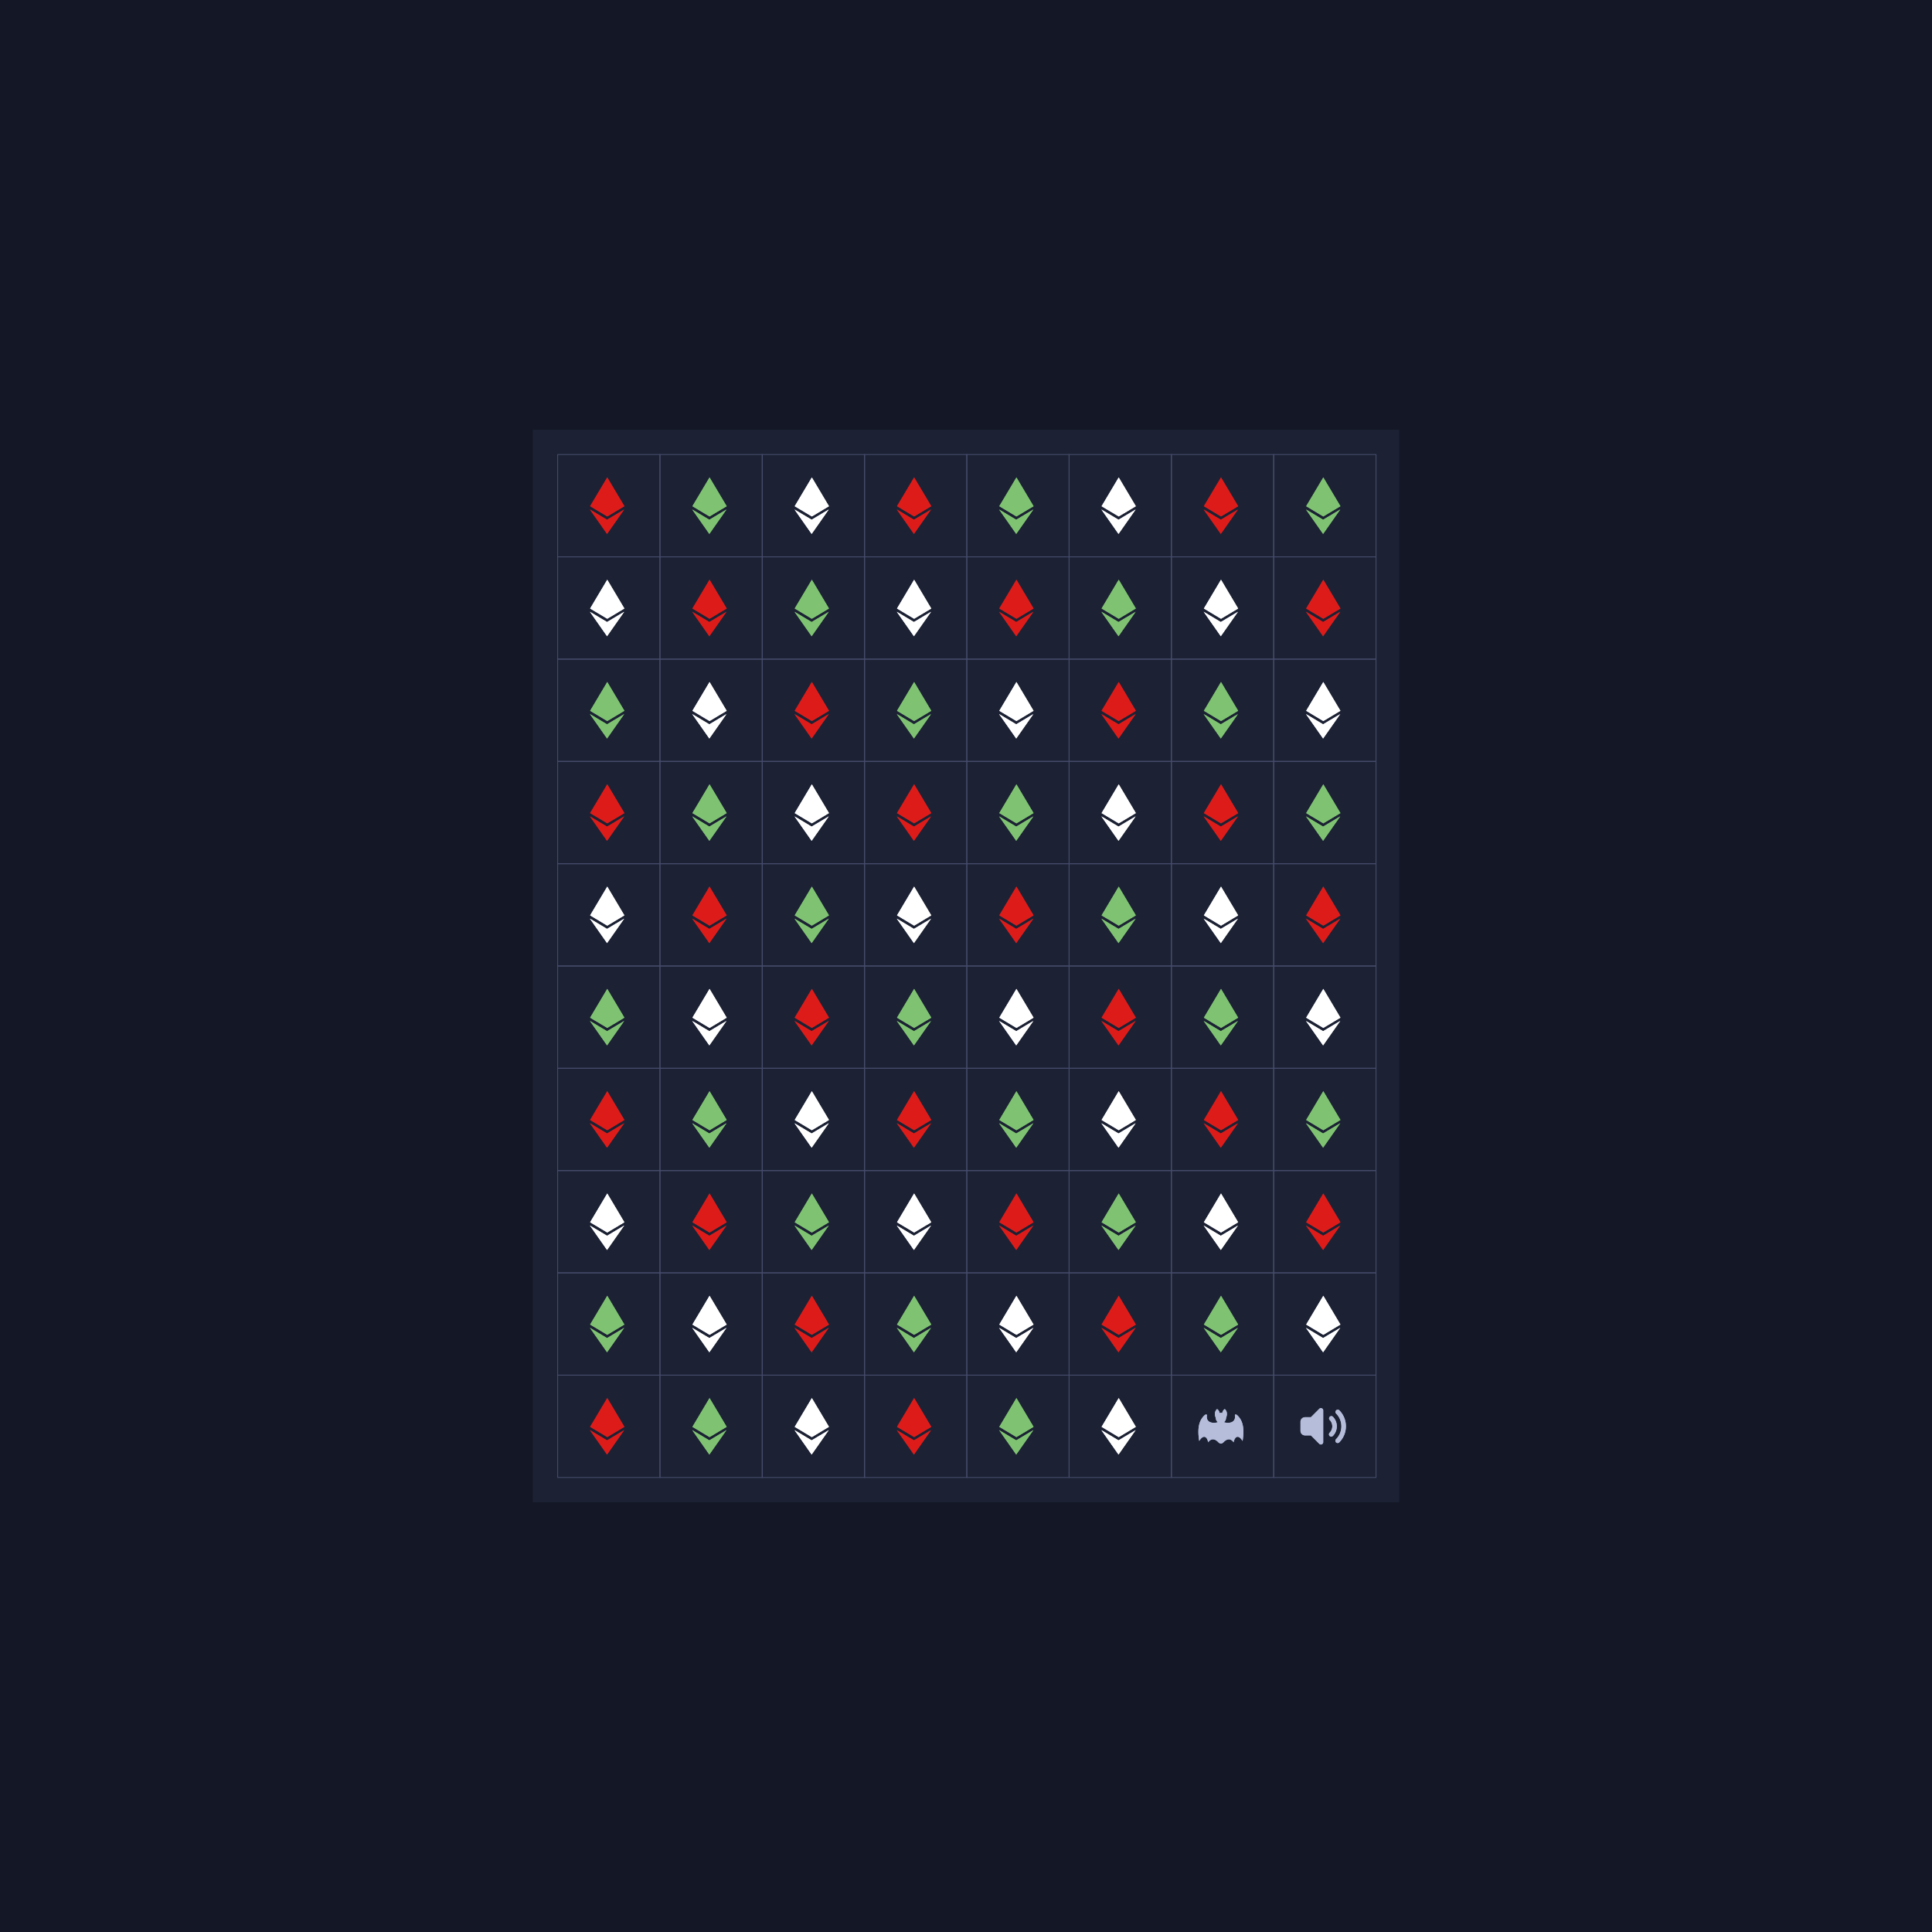
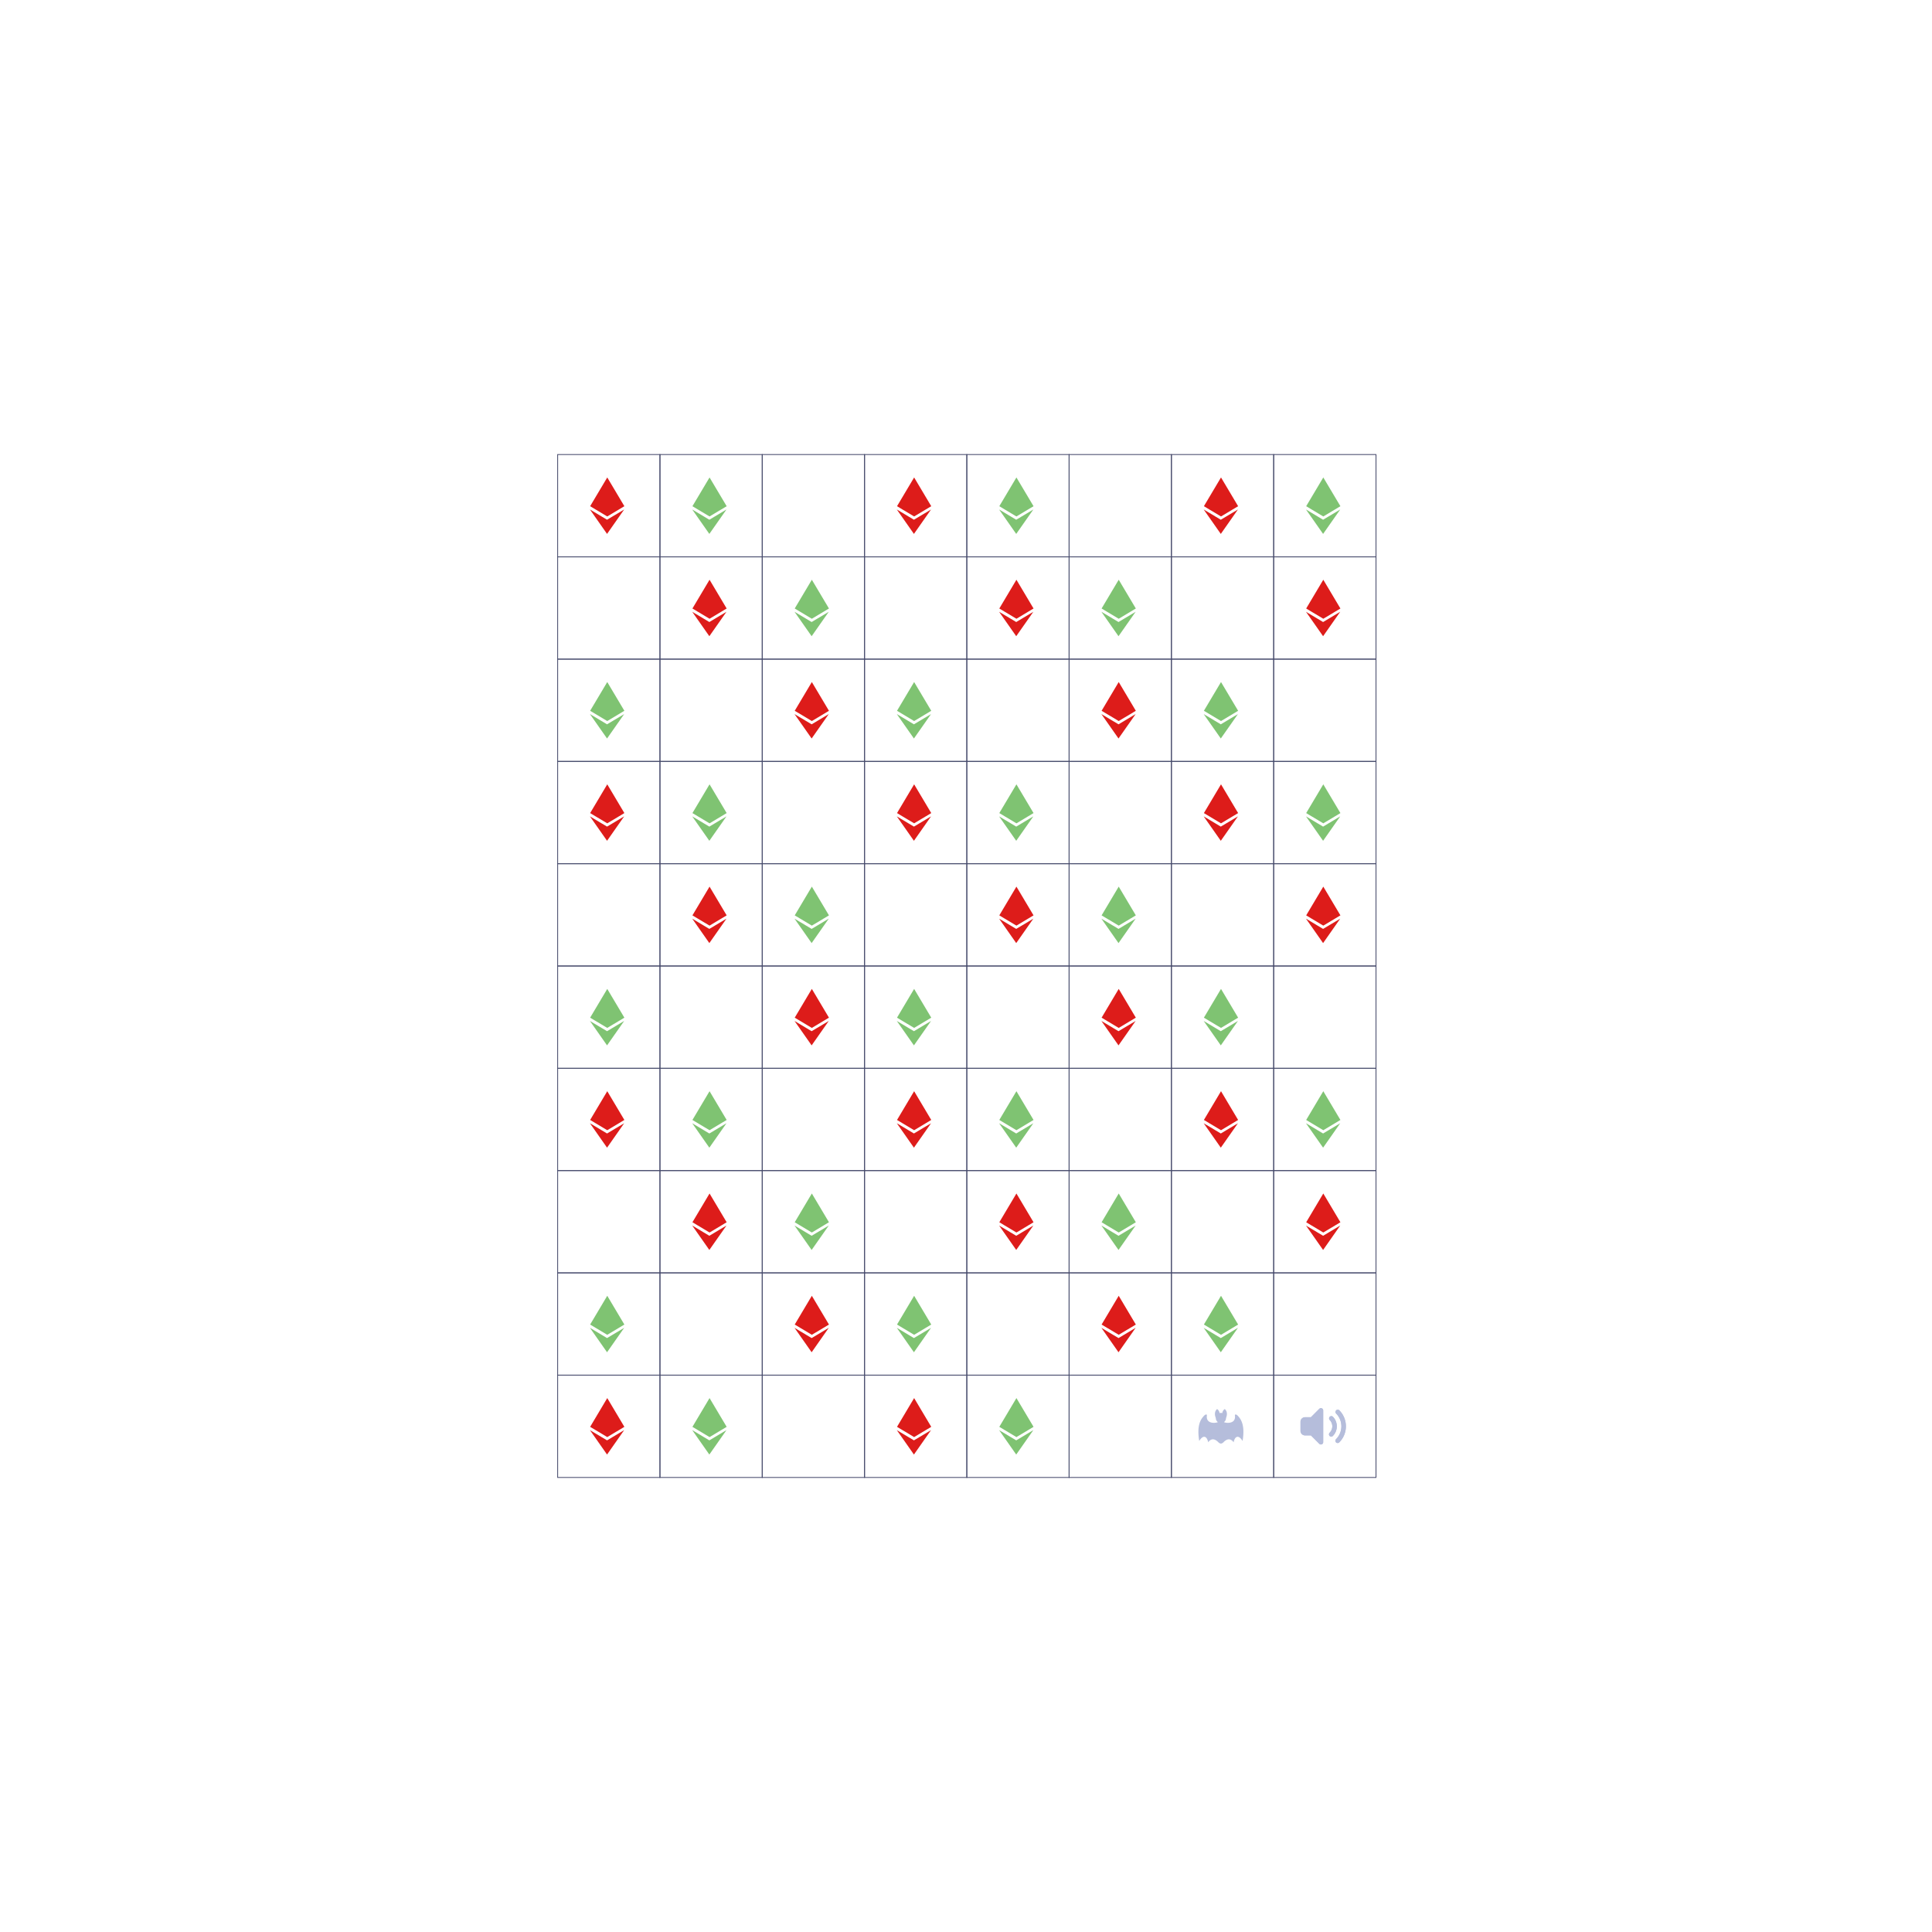
<svg xmlns="http://www.w3.org/2000/svg" fill="none" viewBox="0 0 2342 2342">
  <symbol id="1" viewBox="0 0 500 500">
    <path filter="url(#b1)" d="m250.5 111.982-83.663 140.579 83.663 50.081 83.664-50.081L250.5 111.982Zm-1 276.037 83.712-119.39-83.712 50.053-83.663-50.053 83.663 119.39Z" />
-     <path d="m250.5 111.982-83.663 140.579 83.663 50.081 83.664-50.081L250.5 111.982Zm-1 276.037 83.712-119.39-83.712 50.053-83.663-50.053 83.663 119.39Z" />
  </symbol>
  <symbol id="2" viewBox="0 0 500 500">
-     <path filter="url(#b1)" d="M250.097 334.277c-4.408 0-9.595-2.84-14.465-8.259-12.429-11.712-30.146-21.606-47.863 2.016-6.242-31.213-24.971-37.456-43.699-6.242-12.485-75.95 6.243-106.127 24.971-124.855 6.243-6.243 13.372-6.181 12.486 0-5.844 40.883 39.572 38.911 53.731 32.574-6.149-4.551-10.132-11.855-10.132-20.089-12.486-31.214 6.243-43.699 6.243-43.699s10.063 5.032 12.123 19.615a24.786 24.786 0 0 1 6.605-.887c2.285 0 4.501.306 6.605.887 2.06-14.583 12.123-19.615 12.123-19.615s18.728 12.485 6.243 43.699c0 8.266-4.014 15.595-10.207 20.139 14.296 6.299 59.437 8.147 53.613-32.624-.887-6.181 6.242-6.243 12.485 0 18.728 18.728 37.456 48.905 24.971 124.855-18.728-31.214-37.456-24.971-43.699 6.242-17.243-22.992-34.485-14.227-46.858-2.953-5.101 6.031-10.619 9.196-15.276 9.196Z" />
    <path d="M250.097 334.277c-4.408 0-9.595-2.84-14.465-8.259-12.429-11.712-30.146-21.606-47.863 2.016-6.242-31.213-24.971-37.456-43.699-6.242-12.485-75.95 6.243-106.127 24.971-124.855 6.243-6.243 13.372-6.181 12.486 0-5.844 40.883 39.572 38.911 53.731 32.574-6.149-4.551-10.132-11.855-10.132-20.089-12.486-31.214 6.243-43.699 6.243-43.699s10.063 5.032 12.123 19.615a24.786 24.786 0 0 1 6.605-.887c2.285 0 4.501.306 6.605.887 2.06-14.583 12.123-19.615 12.123-19.615s18.728 12.485 6.243 43.699c0 8.266-4.014 15.595-10.207 20.139 14.296 6.299 59.437 8.147 53.613-32.624-.887-6.181 6.242-6.243 12.485 0 18.728 18.728 37.456 48.905 24.971 124.855-18.728-31.214-37.456-24.971-43.699 6.242-17.243-22.992-34.485-14.227-46.858-2.953-5.101 6.031-10.619 9.196-15.276 9.196Z" />
  </symbol>
  <symbol id="3" viewBox="0 0 500 500">
    <path filter="url(#b1)" d="M320.609 331.682a11.062 11.062 0 0 1-7.77-3.219c-4.307-4.328-4.307-11.321 0-15.65 34.719-34.686 34.719-90.961 0-125.647-5.561-6.492-2.009-16.56 6.393-18.136 3.297-.61 6.704.299 9.257 2.486 43.321 43.343 43.321 113.604 0 156.947a11.142 11.142 0 0 1-7.88 3.219Zm-31.301-31.3a11.077 11.077 0 0 1-7.881-3.33c-4.306-4.329-4.306-11.321 0-15.65 17.359-17.349 17.359-45.487 0-62.824-5.56-6.493-2.009-16.561 6.393-18.137 3.297-.61 6.705.301 9.257 2.487 25.963 25.995 25.963 68.118 0 94.124a11.153 11.153 0 0 1-7.769 3.33Zm-39.292-128.089v155.394a11.124 11.124 0 0 1-6.883 10.212 9.384 9.384 0 0 1-4.217.887 11.117 11.117 0 0 1-7.881-3.218l-41.068-41.18h-28.748c-12.265 0-22.199-9.946-22.199-22.2v-44.397c0-12.265 9.934-22.2 22.199-22.2h28.748l41.068-41.178a11.08 11.08 0 0 1 12.098-2.331 11.098 11.098 0 0 1 6.883 10.211Z" />
    <path d="M320.609 331.682a11.062 11.062 0 0 1-7.77-3.219c-4.307-4.328-4.307-11.321 0-15.65 34.719-34.686 34.719-90.961 0-125.647-5.561-6.492-2.009-16.56 6.393-18.136 3.297-.61 6.704.299 9.257 2.486 43.321 43.343 43.321 113.604 0 156.947a11.142 11.142 0 0 1-7.88 3.219Zm-31.301-31.3a11.077 11.077 0 0 1-7.881-3.33c-4.306-4.329-4.306-11.321 0-15.65 17.359-17.349 17.359-45.487 0-62.824-5.56-6.493-2.009-16.561 6.393-18.137 3.297-.61 6.705.301 9.257 2.487 25.963 25.995 25.963 68.118 0 94.124a11.153 11.153 0 0 1-7.769 3.33Zm-39.292-128.089v155.394a11.124 11.124 0 0 1-6.883 10.212 9.384 9.384 0 0 1-4.217.887 11.117 11.117 0 0 1-7.881-3.218l-41.068-41.18h-28.748c-12.265 0-22.199-9.946-22.199-22.2v-44.397c0-12.265 9.934-22.2 22.199-22.2h28.748l41.068-41.178a11.08 11.08 0 0 1 12.098-2.331 11.098 11.098 0 0 1 6.883 10.211Z" />
  </symbol>
  <defs>
    <rect id="square" width="124" height="124" stroke="#474B6C" />
    <filter id="b1" x="0" y="0" width="500" height="500" filterUnits="userSpaceOnUse">
      <feGaussianBlur stdDeviation="7" />
    </filter>
    <filter id="g1" x="-100%" y="-100%" width="400%" height="400%" filterUnits="objectBoundingBox" primitiveUnits="userSpaceOnUse" color-interpolation-filters="sRGB">
      <feGaussianBlur stdDeviation="52 63" x="0%" y="0%" width="100%" height="100%" in="SourceGraphic" result="blur" />
    </filter>
    <filter id="g2" x="-100%" y="-100%" width="400%" height="400%" filterUnits="objectBoundingBox" primitiveUnits="userSpaceOnUse" color-interpolation-filters="sRGB">
      <feGaussianBlur stdDeviation="24 31" x="0%" y="0%" width="100%" height="100%" in="SourceGraphic" result="blur" />
    </filter>
  </defs>
-   <rect width="2342" height="2342" fill="#141826" />
  <g transform="matrix(1,0,0,1,646,521)">
-     <rect width="1050" height="1300" fill="#1C2234" />
    <g id="grid">
      <use href="#square" x="30" y="30" />
      <use href="#square" x="154" y="30" />
      <use href="#square" x="278" y="30" />
      <use href="#square" x="402" y="30" />
      <use href="#square" x="526" y="30" />
      <use href="#square" x="650" y="30" />
      <use href="#square" x="774" y="30" />
      <use href="#square" x="898" y="30" />
      <use href="#square" x="30" y="154" />
      <use href="#square" x="154" y="154" />
      <use href="#square" x="278" y="154" />
      <use href="#square" x="402" y="154" />
      <use href="#square" x="526" y="154" />
      <use href="#square" x="650" y="154" />
      <use href="#square" x="774" y="154" />
      <use href="#square" x="898" y="154" />
      <use href="#square" x="30" y="278" />
      <use href="#square" x="154" y="278" />
      <use href="#square" x="278" y="278" />
      <use href="#square" x="402" y="278" />
      <use href="#square" x="526" y="278" />
      <use href="#square" x="650" y="278" />
      <use href="#square" x="774" y="278" />
      <use href="#square" x="898" y="278" />
      <use href="#square" x="30" y="402" />
      <use href="#square" x="154" y="402" />
      <use href="#square" x="278" y="402" />
      <use href="#square" x="402" y="402" />
      <use href="#square" x="526" y="402" />
      <use href="#square" x="650" y="402" />
      <use href="#square" x="774" y="402" />
      <use href="#square" x="898" y="402" />
      <use href="#square" x="30" y="526" />
      <use href="#square" x="154" y="526" />
      <use href="#square" x="278" y="526" />
      <use href="#square" x="402" y="526" />
      <use href="#square" x="526" y="526" />
      <use href="#square" x="650" y="526" />
      <use href="#square" x="774" y="526" />
      <use href="#square" x="898" y="526" />
      <use href="#square" x="30" y="650" />
      <use href="#square" x="154" y="650" />
      <use href="#square" x="278" y="650" />
      <use href="#square" x="402" y="650" />
      <use href="#square" x="526" y="650" />
      <use href="#square" x="650" y="650" />
      <use href="#square" x="774" y="650" />
      <use href="#square" x="898" y="650" />
      <use href="#square" x="30" y="774" />
      <use href="#square" x="154" y="774" />
      <use href="#square" x="278" y="774" />
      <use href="#square" x="402" y="774" />
      <use href="#square" x="526" y="774" />
      <use href="#square" x="650" y="774" />
      <use href="#square" x="774" y="774" />
      <use href="#square" x="898" y="774" />
      <use href="#square" x="30" y="898" />
      <use href="#square" x="154" y="898" />
      <use href="#square" x="278" y="898" />
      <use href="#square" x="402" y="898" />
      <use href="#square" x="526" y="898" />
      <use href="#square" x="650" y="898" />
      <use href="#square" x="774" y="898" />
      <use href="#square" x="898" y="898" />
      <use href="#square" x="30" y="1022" />
      <use href="#square" x="154" y="1022" />
      <use href="#square" x="278" y="1022" />
      <use href="#square" x="402" y="1022" />
      <use href="#square" x="526" y="1022" />
      <use href="#square" x="650" y="1022" />
      <use href="#square" x="774" y="1022" />
      <use href="#square" x="898" y="1022" />
      <use href="#square" x="30" y="1146" />
      <use href="#square" x="154" y="1146" />
      <use href="#square" x="278" y="1146" />
      <use href="#square" x="402" y="1146" />
      <use href="#square" x="526" y="1146" />
      <use href="#square" x="650" y="1146" />
      <use href="#square" x="774" y="1146" />
      <use href="#square" x="898" y="1146" />
    </g>
    <g id="symbols">
      <use href="#1" x="28" y="30" fill="#dd1c1a" opacity="1" height="124" width="124" />
      <use href="#1" x="152" y="30" fill="#7fc372" opacity="0.64" height="124" width="124" />
      <use href="#1" x="276" y="30" fill="#ffffff" opacity="0.63" height="124" width="124" />
      <use href="#1" x="400" y="30" fill="#dd1c1a" opacity="0.62" height="124" width="124" />
      <use href="#1" x="524" y="30" fill="#7fc372" opacity="0.61" height="124" width="124" />
      <use href="#1" x="648" y="30" fill="#ffffff" opacity="0.60" height="124" width="124" />
      <use href="#1" x="772" y="30" fill="#dd1c1a" opacity="0.59" height="124" width="124" />
      <use href="#1" x="896" y="30" fill="#7fc372" opacity="0.58" height="124" width="124" />
      <use href="#1" x="28" y="154" fill="#ffffff" opacity="0.57" height="124" width="124" />
      <use href="#1" x="152" y="154" fill="#dd1c1a" opacity="0.56" height="124" width="124" />
      <use href="#1" x="276" y="154" fill="#7fc372" opacity="0.55" height="124" width="124" />
      <use href="#1" x="400" y="154" fill="#ffffff" opacity="0.54" height="124" width="124" />
      <use href="#1" x="524" y="154" fill="#dd1c1a" opacity="0.53" height="124" width="124" />
      <use href="#1" x="648" y="154" fill="#7fc372" opacity="0.52" height="124" width="124" />
      <use href="#1" x="772" y="154" fill="#ffffff" opacity="0.51" height="124" width="124" />
      <use href="#1" x="896" y="154" fill="#dd1c1a" opacity="0.50" height="124" width="124" />
      <use href="#1" x="28" y="278" fill="#7fc372" opacity="0.49" height="124" width="124" />
      <use href="#1" x="152" y="278" fill="#ffffff" opacity="0.48" height="124" width="124" />
      <use href="#1" x="276" y="278" fill="#dd1c1a" opacity="0.47" height="124" width="124" />
      <use href="#1" x="400" y="278" fill="#7fc372" opacity="0.46" height="124" width="124" />
      <use href="#1" x="524" y="278" fill="#ffffff" opacity="0.45" height="124" width="124" />
      <use href="#1" x="648" y="278" fill="#dd1c1a" opacity="0.44" height="124" width="124" />
      <use href="#1" x="772" y="278" fill="#7fc372" opacity="0.43" height="124" width="124" />
      <use href="#1" x="896" y="278" fill="#ffffff" opacity="0.42" height="124" width="124" />
      <use href="#1" x="28" y="402" fill="#dd1c1a" opacity="0.41" height="124" width="124" />
      <use href="#1" x="152" y="402" fill="#7fc372" opacity="0.40" height="124" width="124" />
      <use href="#1" x="276" y="402" fill="#ffffff" opacity="0.39" height="124" width="124" />
      <use href="#1" x="400" y="402" fill="#dd1c1a" opacity="0.38" height="124" width="124" />
      <use href="#1" x="524" y="402" fill="#7fc372" opacity="0.37" height="124" width="124" />
      <use href="#1" x="648" y="402" fill="#ffffff" opacity="0.36" height="124" width="124" />
      <use href="#1" x="772" y="402" fill="#dd1c1a" opacity="0.35" height="124" width="124" />
      <use href="#1" x="896" y="402" fill="#7fc372" opacity="0.34" height="124" width="124" />
      <use href="#1" x="28" y="526" fill="#ffffff" opacity="0.33" height="124" width="124" />
      <use href="#1" x="152" y="526" fill="#dd1c1a" opacity="0.32" height="124" width="124" />
      <use href="#1" x="276" y="526" fill="#7fc372" opacity="0.31" height="124" width="124" />
      <use href="#1" x="400" y="526" fill="#ffffff" opacity="0.30" height="124" width="124" />
      <use href="#1" x="524" y="526" fill="#dd1c1a" opacity="0.29" height="124" width="124" />
      <use href="#1" x="648" y="526" fill="#7fc372" opacity="0.28" height="124" width="124" />
      <use href="#1" x="772" y="526" fill="#ffffff" opacity="0.27" height="124" width="124" />
      <use href="#1" x="896" y="526" fill="#dd1c1a" opacity="0.26" height="124" width="124" />
      <use href="#1" x="28" y="650" fill="#7fc372" opacity="0.25" height="124" width="124" />
      <use href="#1" x="152" y="650" fill="#ffffff" opacity="0.24" height="124" width="124" />
      <use href="#1" x="276" y="650" fill="#dd1c1a" opacity="0.23" height="124" width="124" />
      <use href="#1" x="400" y="650" fill="#7fc372" opacity="0.22" height="124" width="124" />
      <use href="#1" x="524" y="650" fill="#ffffff" opacity="0.21" height="124" width="124" />
      <use href="#1" x="648" y="650" fill="#dd1c1a" opacity="0.20" height="124" width="124" />
      <use href="#1" x="772" y="650" fill="#7fc372" opacity="0.19" height="124" width="124" />
      <use href="#1" x="896" y="650" fill="#ffffff" opacity="0.18" height="124" width="124" />
      <use href="#1" x="28" y="774" fill="#dd1c1a" opacity="0.17" height="124" width="124" />
      <use href="#1" x="152" y="774" fill="#7fc372" opacity="0.16" height="124" width="124" />
      <use href="#1" x="276" y="774" fill="#ffffff" opacity="0.15" height="124" width="124" />
      <use href="#1" x="400" y="774" fill="#dd1c1a" opacity="0.14" height="124" width="124" />
      <use href="#1" x="524" y="774" fill="#7fc372" opacity="0.13" height="124" width="124" />
      <use href="#1" x="648" y="774" fill="#ffffff" opacity="0.12" height="124" width="124" />
      <use href="#1" x="772" y="774" fill="#dd1c1a" opacity="0.11" height="124" width="124" />
      <use href="#1" x="896" y="774" fill="#7fc372" opacity="0.10" height="124" width="124" />
      <use href="#1" x="28" y="898" fill="#ffffff" opacity="0.09" height="124" width="124" />
      <use href="#1" x="152" y="898" fill="#dd1c1a" opacity="0.08" height="124" width="124" />
      <use href="#1" x="276" y="898" fill="#7fc372" opacity="0.07" height="124" width="124" />
      <use href="#1" x="400" y="898" fill="#ffffff" opacity="0.06" height="124" width="124" />
      <use href="#1" x="524" y="898" fill="#dd1c1a" opacity="0.05" height="124" width="124" />
      <use href="#1" x="648" y="898" fill="#7fc372" opacity="0.05" height="124" width="124" />
      <use href="#1" x="772" y="898" fill="#ffffff" opacity="0.05" height="124" width="124" />
      <use href="#1" x="896" y="898" fill="#dd1c1a" opacity="0.05" height="124" width="124" />
      <use href="#1" x="28" y="1022" fill="#7fc372" opacity="0.05" height="124" width="124" />
      <use href="#1" x="152" y="1022" fill="#ffffff" opacity="0.05" height="124" width="124" />
      <use href="#1" x="276" y="1022" fill="#dd1c1a" opacity="0.05" height="124" width="124" />
      <use href="#1" x="400" y="1022" fill="#7fc372" opacity="0.05" height="124" width="124" />
      <use href="#1" x="524" y="1022" fill="#ffffff" opacity="0.05" height="124" width="124" />
      <use href="#1" x="648" y="1022" fill="#dd1c1a" opacity="0.05" height="124" width="124" />
      <use href="#1" x="772" y="1022" fill="#7fc372" opacity="0.05" height="124" width="124" />
      <use href="#1" x="896" y="1022" fill="#ffffff" opacity="0.05" height="124" width="124" />
      <use href="#1" x="28" y="1146" fill="#dd1c1a" opacity="0.00" height="124" width="124" />
      <use href="#1" x="152" y="1146" fill="#7fc372" opacity="0.00" height="124" width="124" />
      <use href="#1" x="276" y="1146" fill="#ffffff" opacity="0.00" height="124" width="124" />
      <use href="#1" x="400" y="1146" fill="#dd1c1a" opacity="0.00" height="124" width="124" />
      <use href="#1" x="524" y="1146" fill="#7fc372" opacity="0.00" height="124" width="124" />
      <use href="#1" x="648" y="1146" fill="#ffffff" opacity="0.00" height="124" width="124" />
      <use href="#2" x="772" y="1146" fill="#B5BDDB" opacity="1" height="124" width="124" />
      <use href="#3" x="896" y="1146" fill="#B5BDDB" opacity="1" height="124" width="124" />
    </g>
  </g>
</svg>